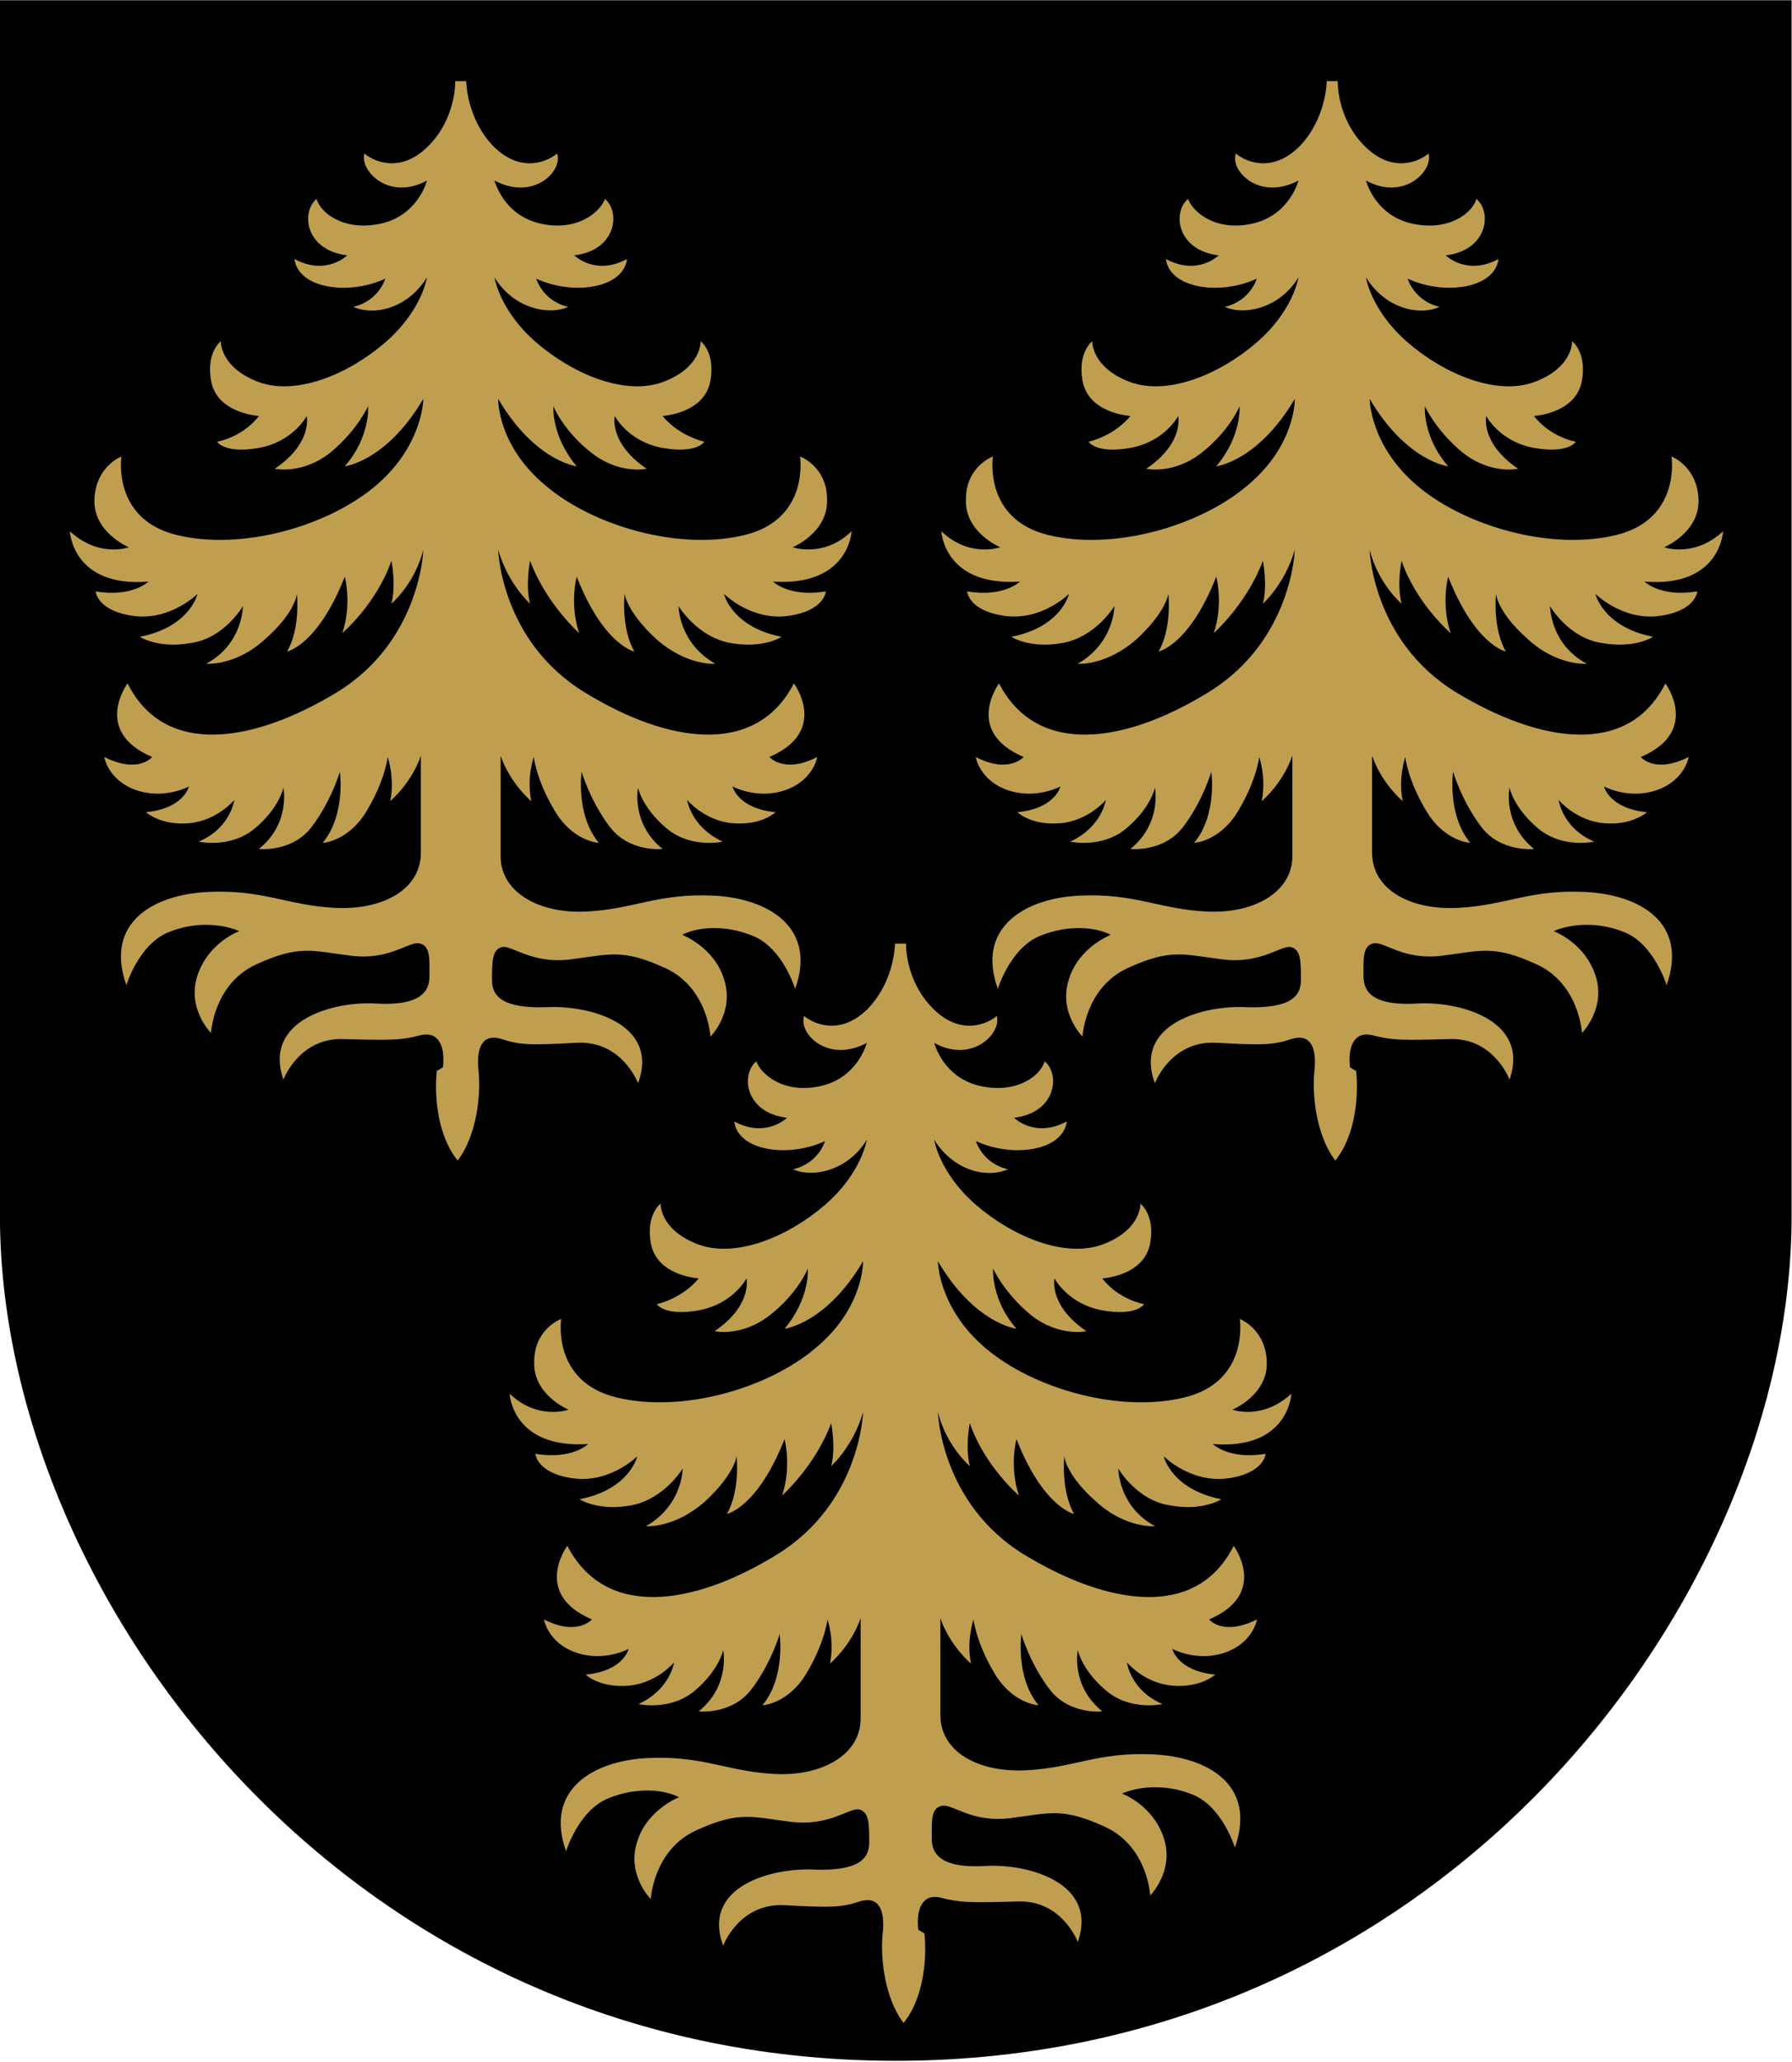
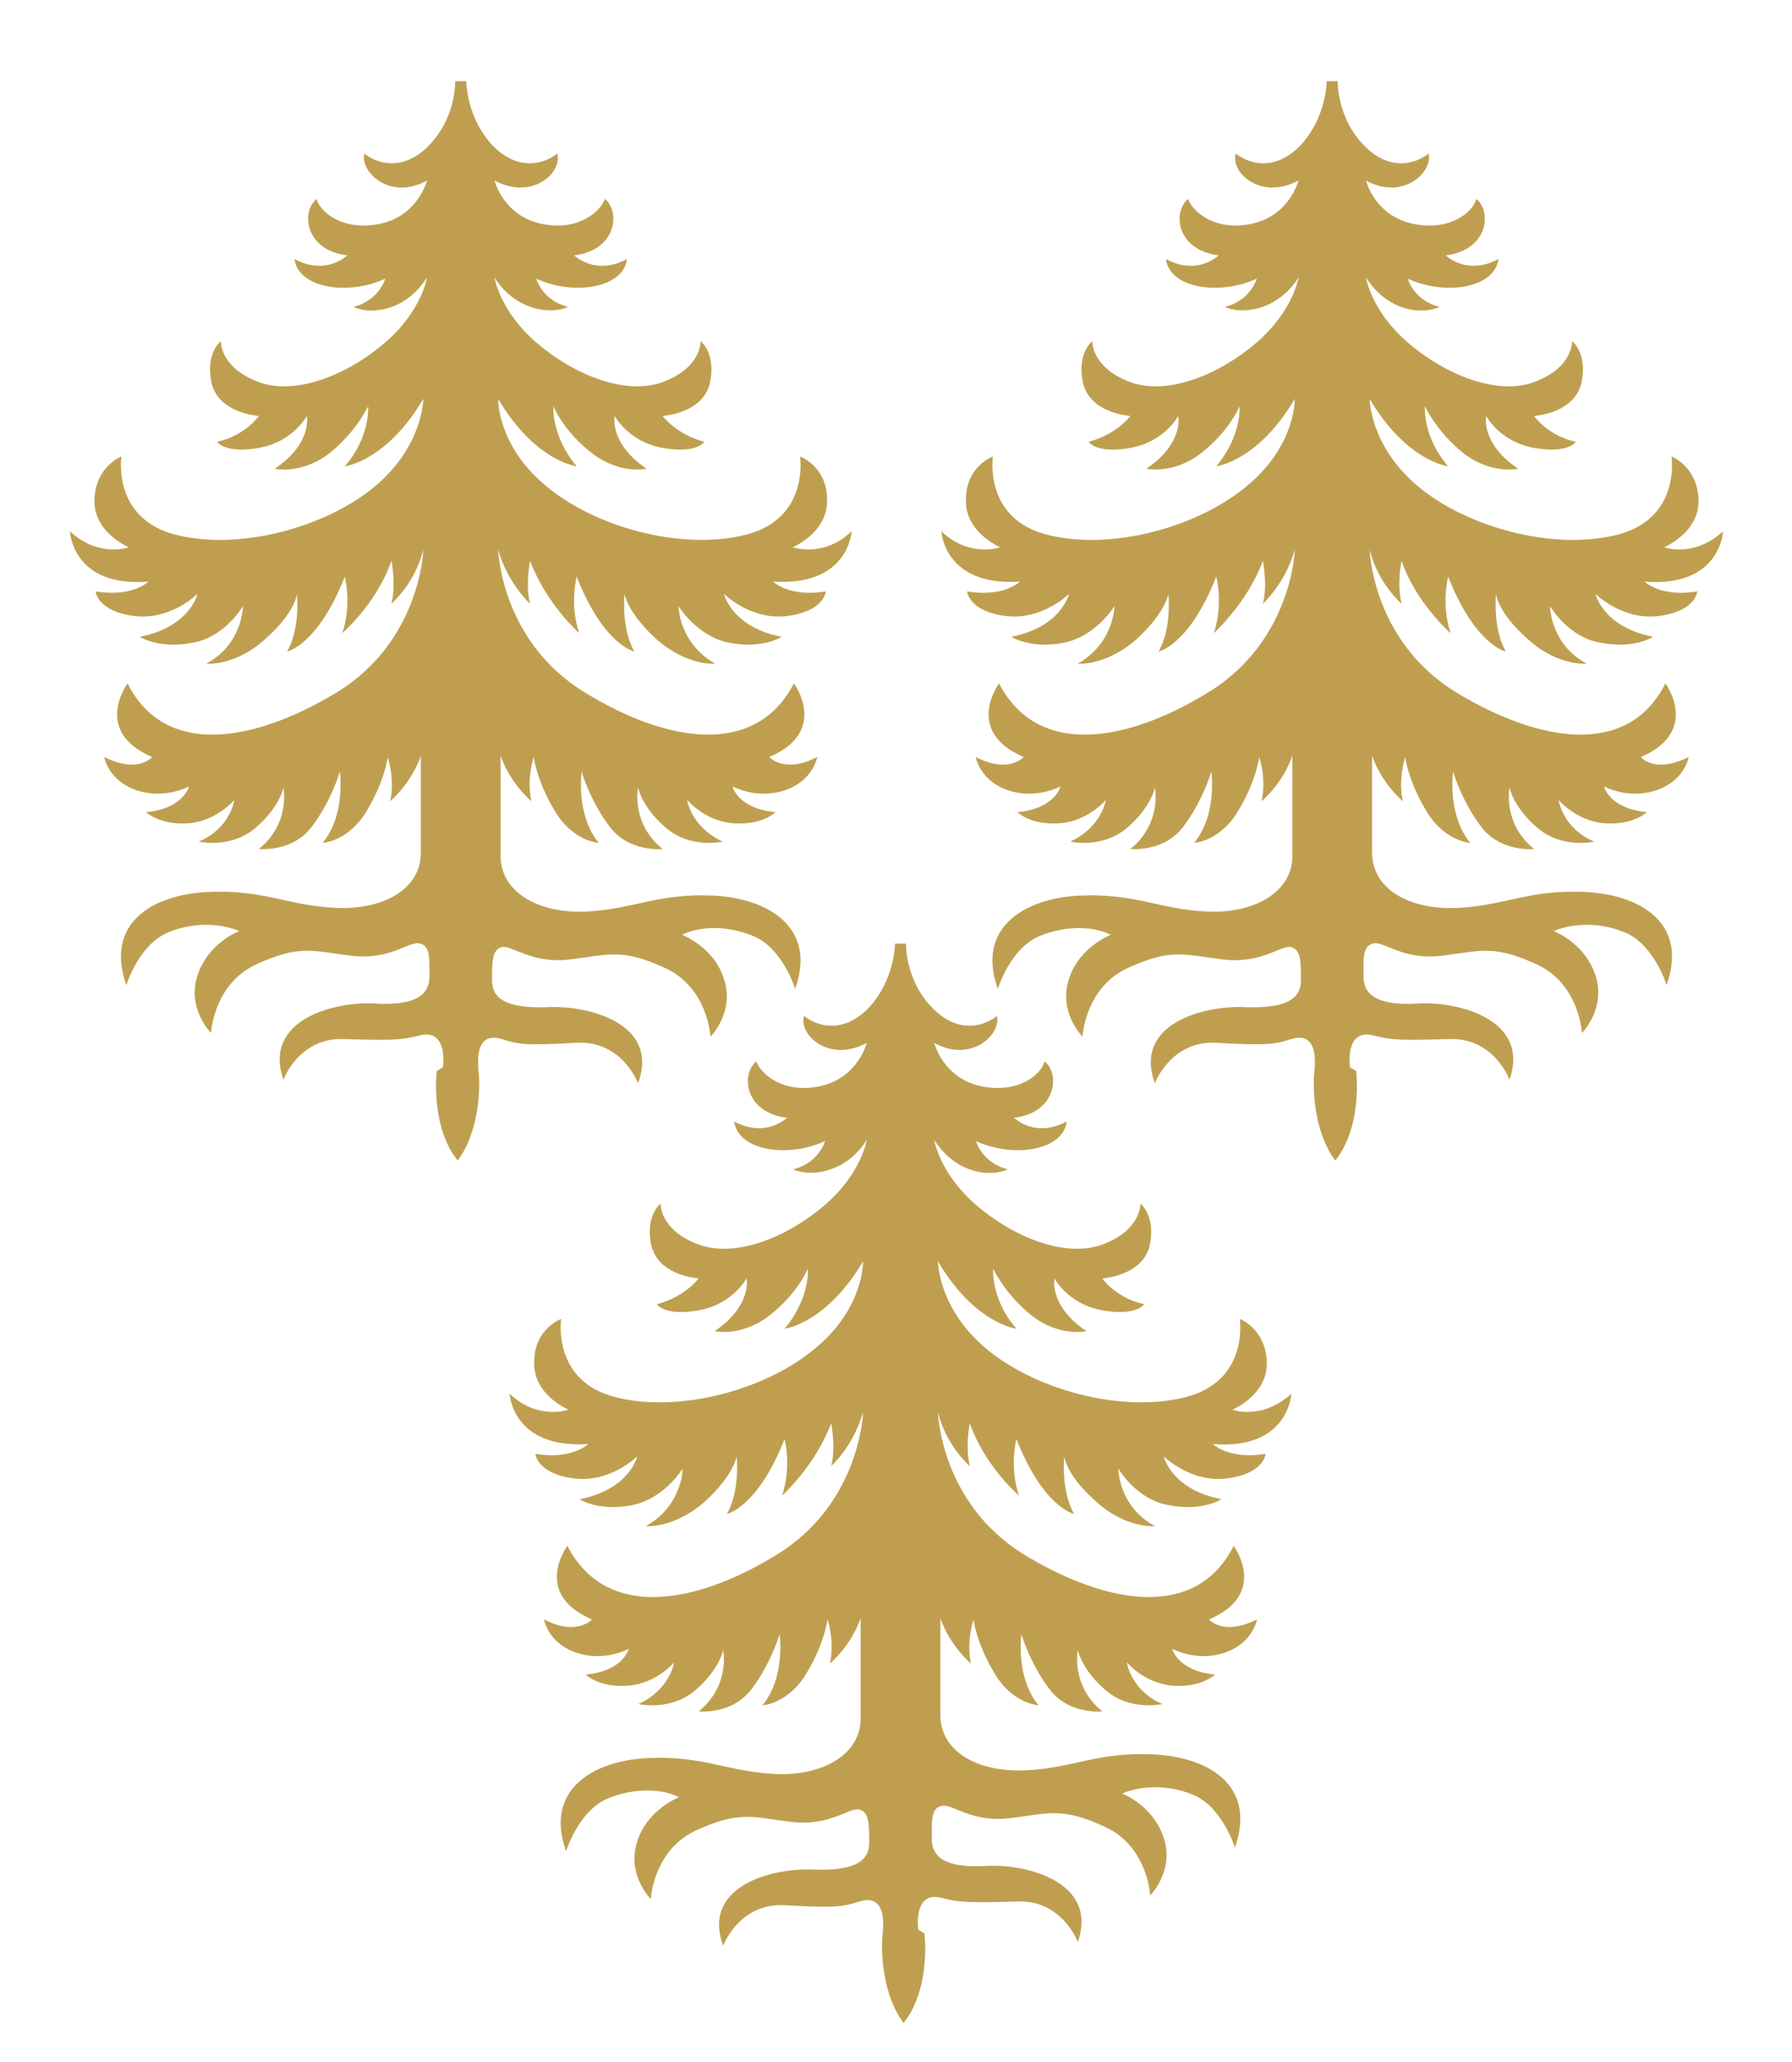
<svg xmlns="http://www.w3.org/2000/svg" xmlns:xlink="http://www.w3.org/1999/xlink" height="575" viewBox="0 0 132.3 152.1" width="500">
  <g stroke-width="1.104" transform="matrix(.906 0 0 .905 -15.95 -19.101)">
-     <path d="m17.6 21.1v99.1c0 30.8 28 68.9 73 68.9s73-38.1 73-68.9v-99.1z" fill-rule="evenodd" />
    <path id="a" d="m53.7 108.1c.2-1.8-.4-3-1.9-2.6s-2.4.4-6.1.3c-3.7-.2-5 3.3-5 3.3-1.7-4.9 4.2-6.4 7.5-6.2 3.4.2 4.4-.8 4.4-2.2s.1-2.5-.8-2.7-2.4 1.4-5.6 1-4.2-.9-7.7.7-3.7 5.6-3.7 5.6-2-2-1.1-4.7 3.4-3.6 3.4-3.6c-1.1-.5-3.4-.9-5.8.1s-3.4 4.3-3.4 4.3c-1.8-5.1 2.2-7.4 6.7-7.6s6.4 1.1 10.3 1.3 7-1.5 7-4.5v-7.9c-.8 2.3-2.5 3.7-2.5 3.7.4-1.8-.2-3.6-.2-3.6s-.2 1.8-1.6 4.2c-1.5 2.7-3.7 2.8-3.7 2.8 1.9-2.3 1.4-5.8 1.4-5.8s-.7 2.4-2.3 4.5-4.3 1.8-4.3 1.8c2.6-2.1 2-5 2-5s-.3 1.6-2.3 3.3-4.6 1.1-4.6 1.1c2.6-1.1 2.9-3.4 2.9-3.4s-1.4 1.7-3.7 1.9-3.5-.9-3.5-.9c3.1-.3 3.5-2.1 3.5-2.1s-2 1.1-4.3.3-2.6-2.7-2.6-2.7c2.8 1.4 3.9 0 3.9 0-4.9-2.1-2-6-2-6 3 6 10.2 4.9 17.1.7 6.8-4.2 7-11.6 7-11.6-.7 2.8-2.6 4.4-2.6 4.4.4-1.6 0-3.5 0-3.5-1.2 3.5-4 5.9-4 5.9.8-2.4.2-4.6.2-4.6-2.2 5.6-4.7 6.1-4.7 6.1 1.1-1.9.8-4.7.8-4.7s-.1 1.5-2.6 3.7c-2.4 2.2-4.8 2-4.8 2 3-1.6 3-4.7 3-4.7s-1.5 2.6-4.2 3c-2.7.5-4.2-.5-4.2-.5 4.1-.8 4.7-3.5 4.7-3.5s-2.2 2.2-5.2 1.8-3.1-2-3.1-2c3 .5 4.3-.8 4.3-.8-6.2.5-6.4-4.1-6.4-4.1 2.4 2.2 4.8 1.3 4.8 1.3s-2.9-1.2-2.8-3.9 2.2-3.5 2.2-3.5-.8 5.1 4.5 6.4 12.3-.7 16.2-4 3.9-7.1 3.9-7.1c-3 5.1-6.4 5.5-6.4 5.5 2.1-2.4 1.9-4.9 1.9-4.9s-.9 2-3.1 3.8c-2.3 1.8-4.5 1.3-4.5 1.3 3.1-2.1 2.6-4.3 2.6-4.3s-1.1 2.1-3.9 2.6-3.4-.5-3.4-.5c2.3-.5 3.4-2.1 3.4-2.1-1-.1-3.5-.6-3.9-2.9s.8-3.2.8-3.2-.1 2.1 3 3.3 7.4-.6 10.4-3.2 3.4-5.3 3.4-5.3c-1.7 2.7-4.5 3.1-6 2.4 2.1-.5 2.6-2.3 2.6-2.3-3 1.4-7.1.8-7.4-1.6 2.6 1.4 4.3-.3 4.3-.3-3.4-.4-3.8-3.5-2.5-4.6.3 1.1 2.2 2.7 5.3 2 3-.7 3.7-3.5 3.7-3.5-3.1 1.7-5.5-.8-5.1-2.2.7.6 2.9 1.7 5.2-.6s2.2-5.3 2.2-5.3h.9s0 3 2.2 5.3c2.3 2.3 4.5 1.2 5.2.6.5 1.4-1.9 3.9-5.1 2.2 0 0 .7 2.8 3.7 3.5s4.9-.9 5.3-2c1.3 1.1.9 4.2-2.5 4.6 0 0 1.7 1.7 4.3.3-.3 2.4-4.4 3-7.4 1.6 0 0 .5 1.8 2.6 2.3-1.5.7-4.4.2-6-2.4 0 0 .4 2.7 3.4 5.3s7.3 4.4 10.4 3.2 3-3.3 3-3.3 1.2.9.8 3.2-2.9 2.8-3.9 2.9c0 0 1.1 1.5 3.4 2.1 0 0-.6 1-3.4.5s-3.9-2.6-3.9-2.6-.5 2.2 2.6 4.3c0 0-2.2.5-4.5-1.3s-3.1-3.8-3.1-3.8-.2 2.4 1.9 4.9c0 0-3.4-.4-6.4-5.5 0 0-.1 3.8 3.9 7.1 3.9 3.3 10.9 5.3 16.2 4s4.5-6.4 4.5-6.4 2.2.8 2.2 3.5c.1 2.7-2.8 3.9-2.8 3.9s2.5.9 4.8-1.3c0 0-.2 4.5-6.4 4.1 0 0 1.3 1.3 4.3.8 0 0-.1 1.6-3.1 2s-5.2-1.8-5.2-1.8.6 2.7 4.7 3.5c0 0-1.5 1-4.2.5s-4.2-3-4.2-3 0 3 3 4.7c0 0-2.3.2-4.8-2-2.4-2.2-2.6-3.7-2.6-3.7s-.3 2.8.8 4.7c0 0-2.5-.5-4.7-6.1 0 0-.6 2.2.2 4.6 0 0-2.7-2.4-4-5.9 0 0-.4 2 0 3.5 0 0-1.8-1.6-2.6-4.4 0 0 .2 7.4 7 11.6s14 5.3 17.1-.7c0 0 2.9 3.9-2 6 0 0 1.2 1.4 3.9 0 0 0-.3 1.9-2.6 2.7s-4.3-.3-4.3-.3.4 1.8 3.5 2.1c0 0-1.1 1.1-3.5.9-2.3-.2-3.7-1.9-3.7-1.9s.3 2.2 2.9 3.4c0 0-2.6.6-4.6-1.1s-2.3-3.3-2.3-3.3-.6 2.9 2 5c0 0-2.7.3-4.3-1.8s-2.3-4.5-2.3-4.5-.5 3.5 1.4 5.8c0 0-2.2-.1-3.7-2.8-1.4-2.4-1.6-4.2-1.6-4.2s-.6 1.7-.2 3.6c0 0-1.7-1.4-2.5-3.7v8.2c0 2.9 3.1 4.7 7 4.5s5.8-1.5 10.3-1.3 8.5 2.6 6.7 7.6c0 0-1-3.3-3.4-4.3s-4.7-.7-5.8-.1c0 0 2.6 1 3.4 3.6.9 2.7-1.1 4.7-1.1 4.7s-.2-4-3.7-5.6-4.5-1.1-7.7-.7-4.8-1.2-5.6-1-.8 1.2-.8 2.7c0 1.4 1 2.3 4.4 2.2 3.4-.2 9.3 1.3 7.5 6.2 0 0-1.3-3.5-5-3.3s-4.6.2-6.1-.3c-1.6-.5-2.1.7-1.9 2.6.2 1.8-.1 5.2-1.7 7.3-1.7-2.1-1.9-5.4-1.7-7.3z" fill="#bf9f4f" fill-rule="evenodd" />
    <use height="100%" transform="matrix(-1 0 0 1 181.314 0)" width="100%" xlink:href="#a" />
    <use height="100%" transform="matrix(-1 0 0 1 146.134 70.314)" width="100%" xlink:href="#a" />
  </g>
</svg>